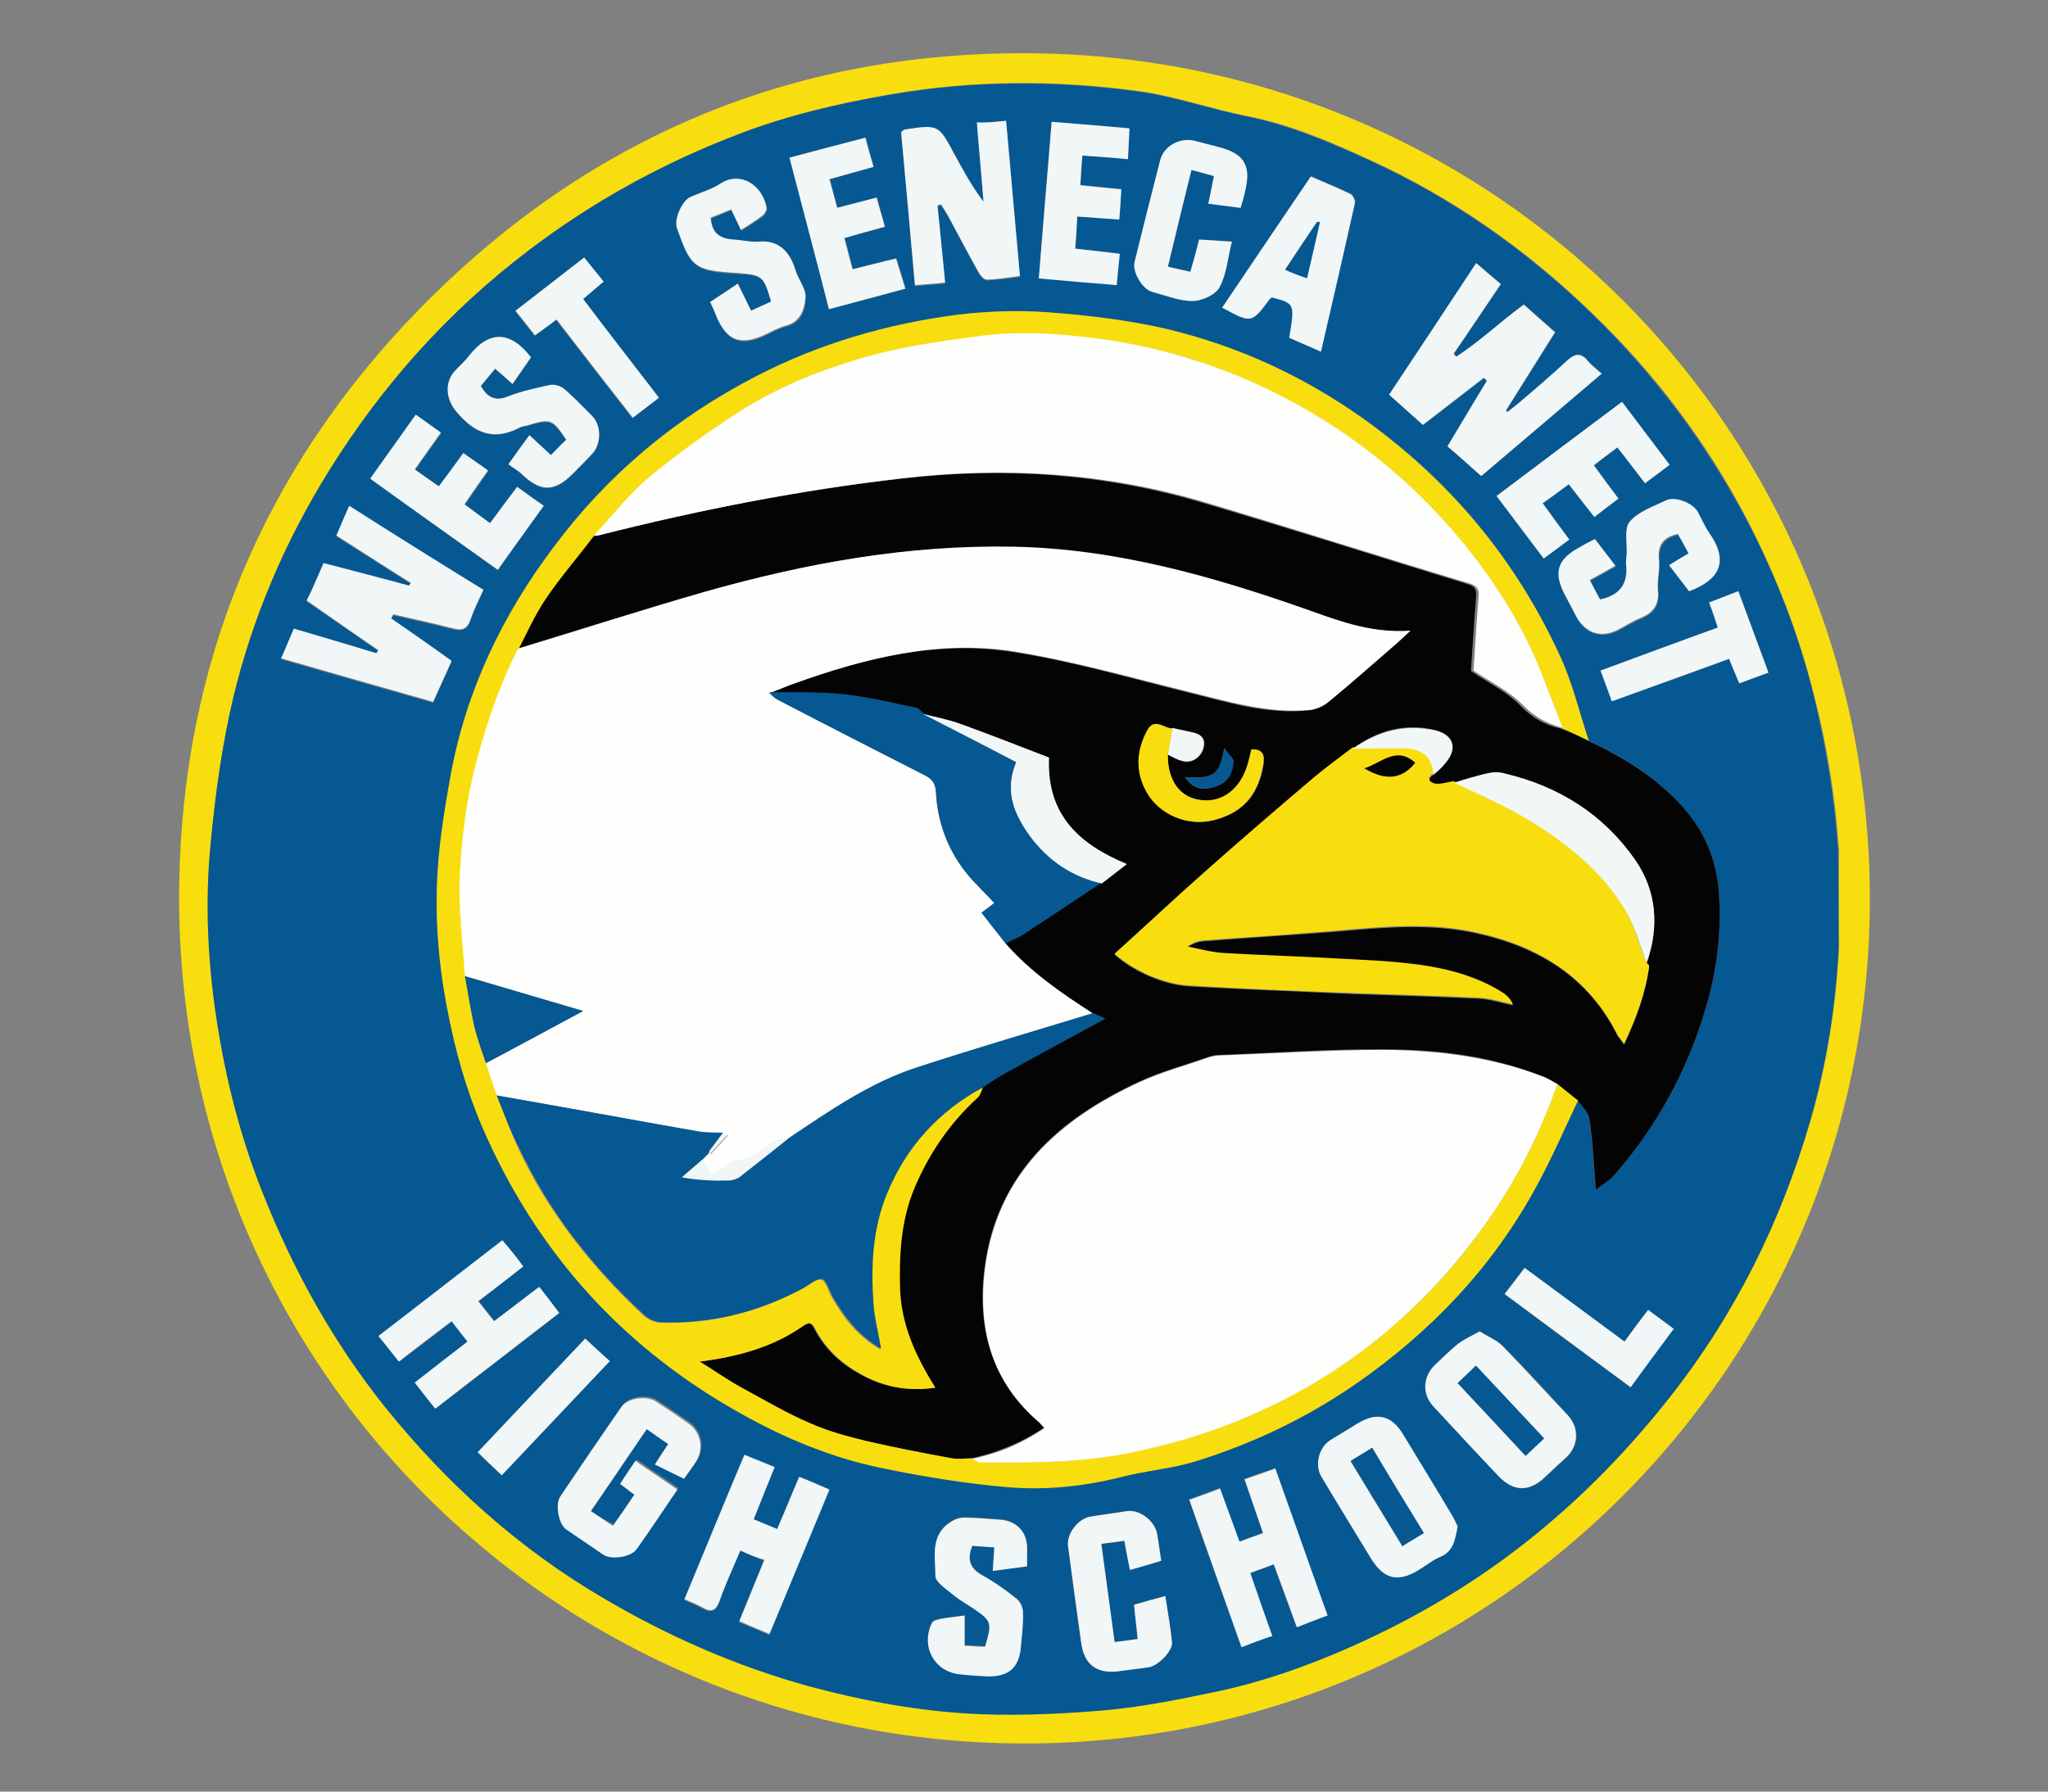
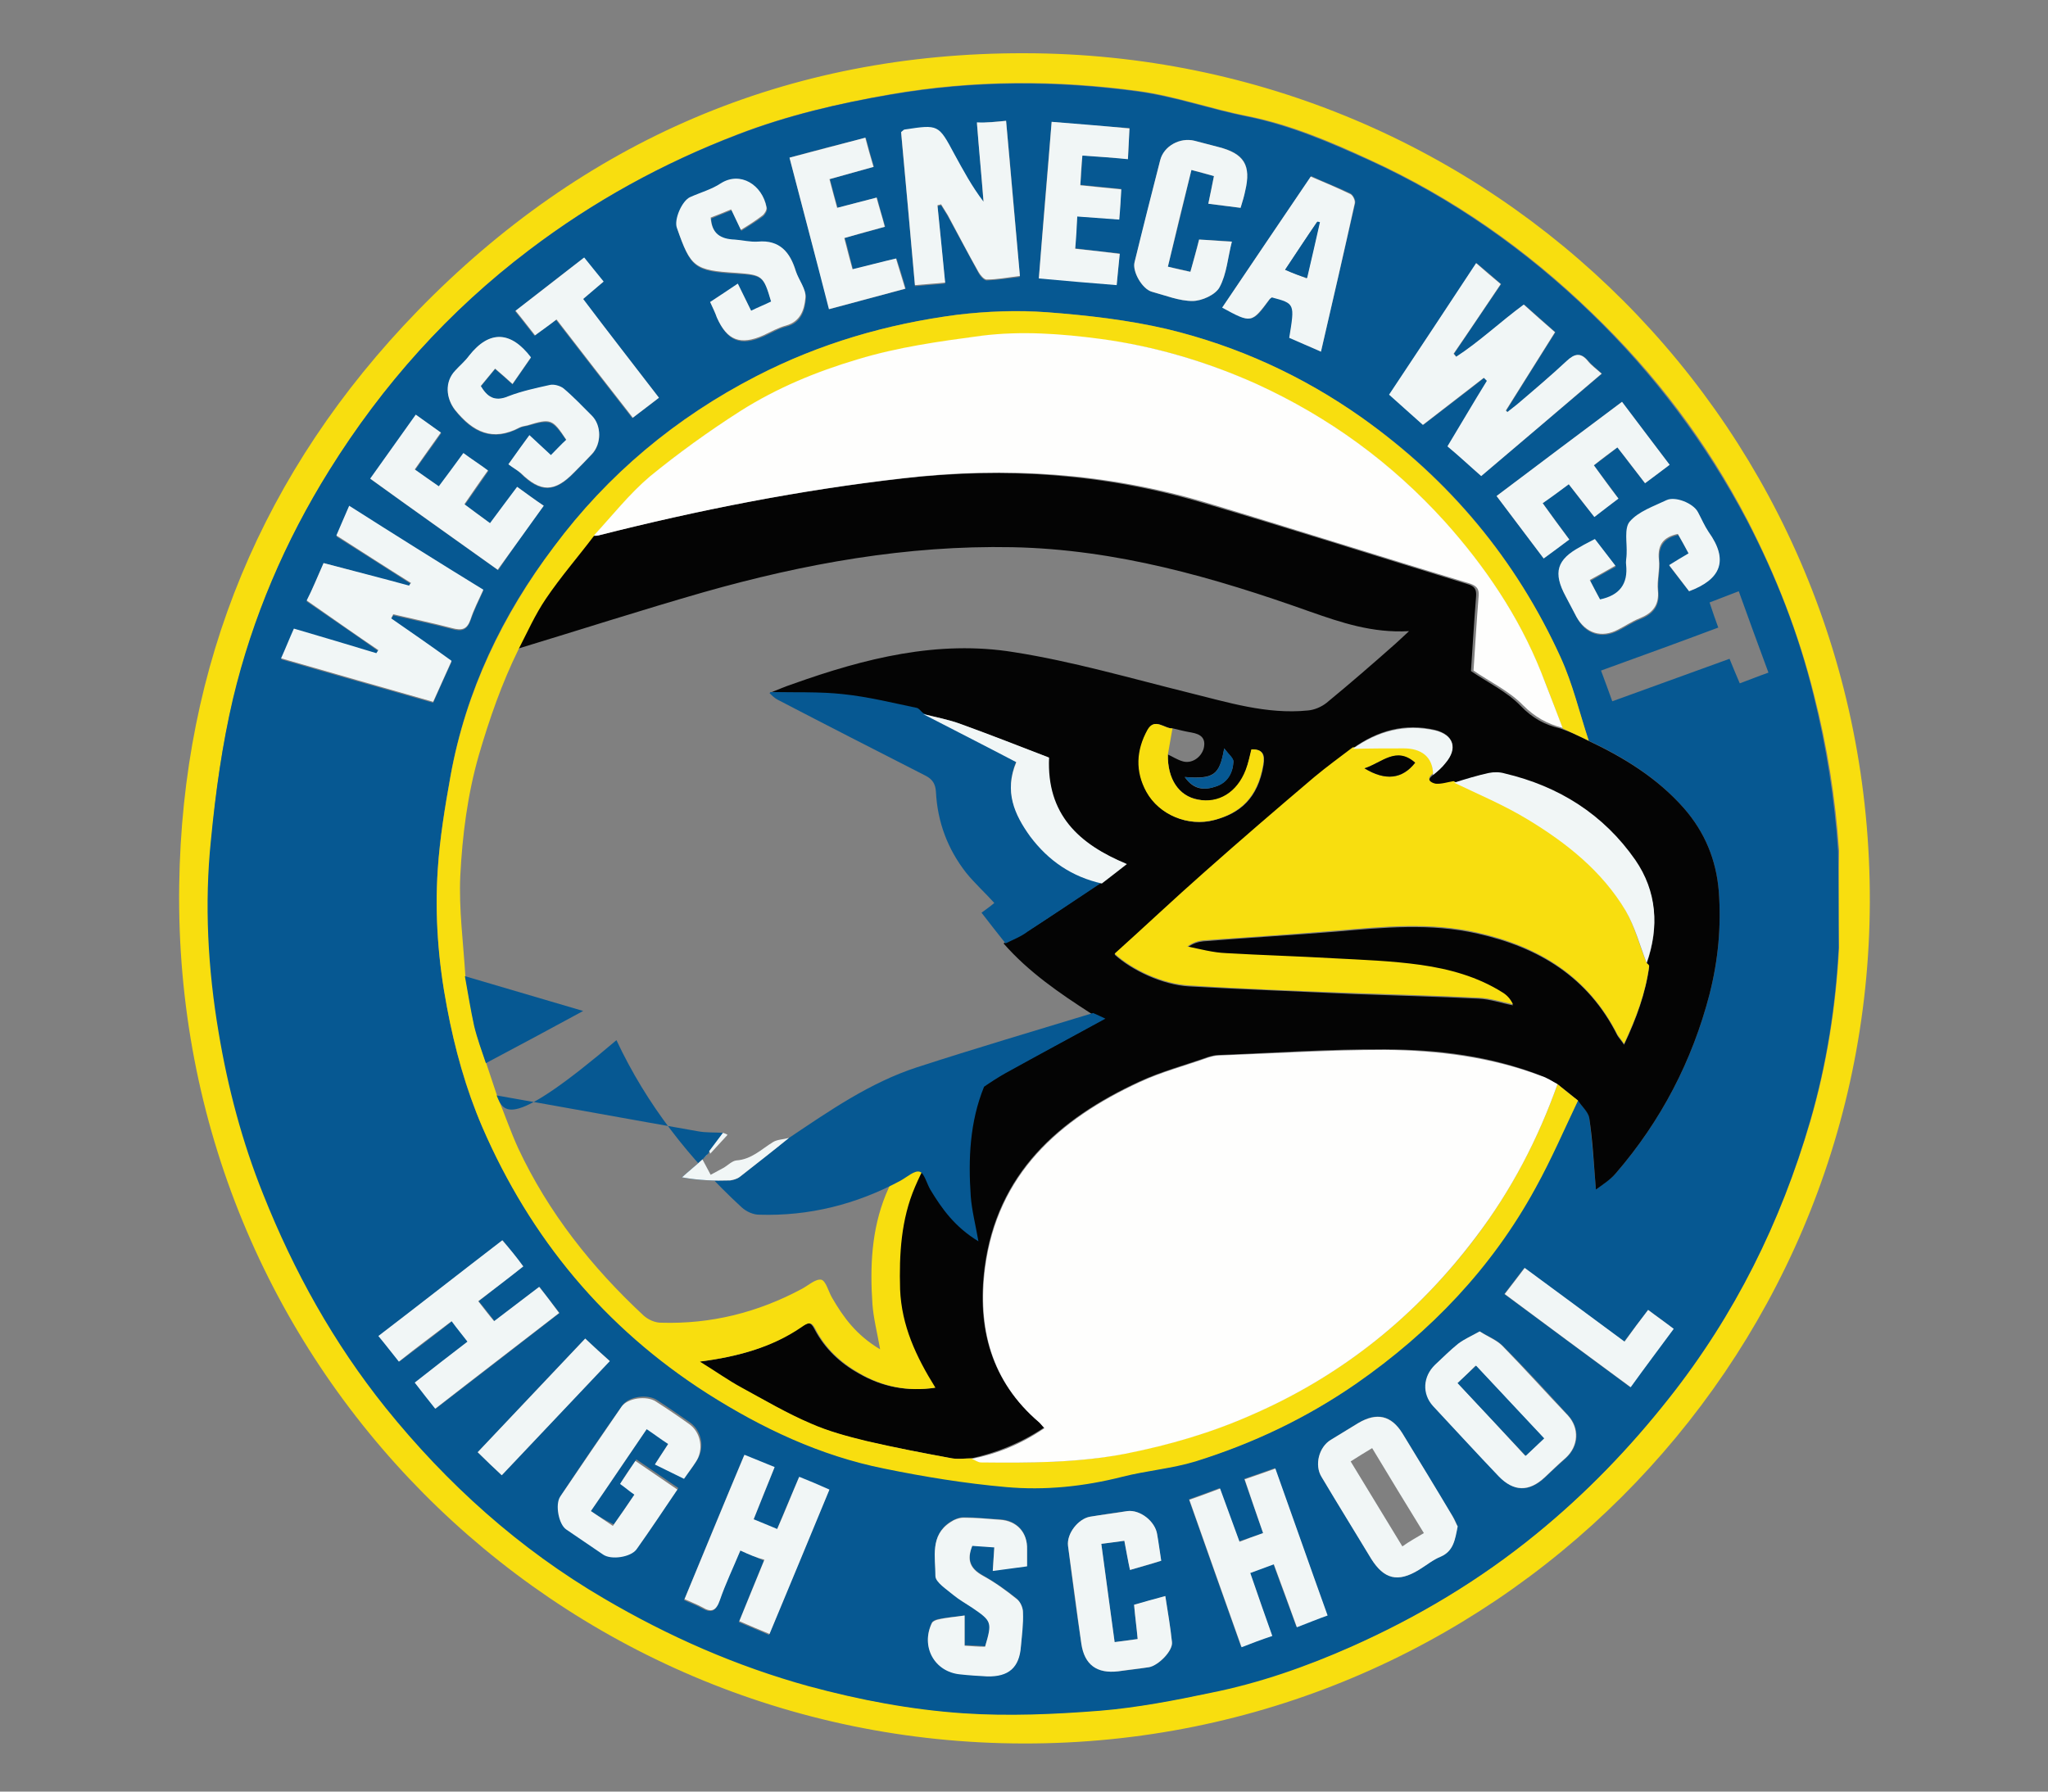
<svg xmlns="http://www.w3.org/2000/svg" version="1.1" id="Layer_1" x="0px" y="0px" viewBox="0 0 400 350" style="enable-background:new 0 0 400 350;" xml:space="preserve">
  <rect x="0" y="0" width="400" height="350" fill="#808080" stroke="none" />
  <style type="text/css">
	.st0{fill:#F8DE0F;}
	.st1{fill:#065892;}
	.st2{fill:#040404;}
	.st3{fill:#F1F6F6;}
	.st4{fill:#FEFEFD;}
</style>
  <g>
    <path class="st0" d="M199.9,340.6C108.6,340.5,33.7,266.3,35,173c0.6-43.3,16.3-81.1,46.6-112.3c32.4-33.3,72.2-50.4,118.5-50.3   c91.6,0.1,165.4,73.7,165.1,165.9C364.9,266.8,291.3,340.8,199.9,340.6z M359.2,166.2c-0.7-10.3-2.3-20.4-4.9-30.5   c-3-11.9-7.4-23.2-13-34.1c-7.9-15.2-18-28.6-30.4-40.5c-12.8-12.4-27.2-22.5-43.4-29.9c-7.6-3.5-15.3-6.8-23.7-8.5   c-7.2-1.4-14.1-3.9-21.3-4.9c-16.1-2.2-32.3-2.2-48.5,0.6c-10.2,1.8-20.2,4.1-29.8,7.8c-14.6,5.6-28.3,13.1-40.8,22.6   c-15.7,11.9-28.6,26.3-39,43c-8.7,13.9-15,28.8-18.8,44.6c-2.2,9-3.5,18.4-4.3,27.6c-1.2,12.6-0.5,25.2,1.5,37.6   c1.8,10.8,4.7,21.3,8.7,31.6c6,15.1,13.8,29.1,23.9,41.7c12,14.9,26.1,27.5,42.7,37.3c12.6,7.4,25.8,13.2,39.9,17.1   c9.9,2.8,20,4.6,30.2,5.3c8.9,0.6,17.9,0.2,26.8-0.5c7.3-0.6,14.5-2,21.6-3.5c9.4-2,18.6-5.1,27.4-9c13-5.7,25-13,36.1-22   c9.7-7.9,18.2-16.8,26-26.6c12.8-16.2,21.7-34.3,27.5-54c3.2-11,5-22.4,5.6-33.9C359.1,178.8,359.1,172.5,359.2,166.2z" />
    <path class="st1" d="M359.1,185.2c-0.6,11.5-2.4,22.9-5.6,33.9c-5.7,19.7-14.7,37.8-27.5,54c-7.7,9.8-16.3,18.7-26,26.6   c-11,9-23.1,16.2-36.1,22c-8.8,3.9-17.9,7.1-27.4,9c-7.1,1.5-14.4,2.9-21.6,3.5c-8.9,0.7-17.9,1.1-26.8,0.5   c-10.2-0.7-20.2-2.6-30.2-5.3c-14.1-3.9-27.3-9.7-39.9-17.1c-16.6-9.7-30.7-22.4-42.7-37.3c-10.1-12.6-17.9-26.6-23.9-41.7   c-4.1-10.2-6.9-20.8-8.7-31.6c-2.1-12.4-2.8-25.1-1.5-37.6c0.9-9.3,2.2-18.6,4.3-27.6c3.8-15.9,10.2-30.8,18.8-44.6   c10.4-16.7,23.3-31.1,39-43c12.5-9.5,26.1-17,40.8-22.6c9.6-3.7,19.7-6.1,29.8-7.8c16.2-2.8,32.3-2.8,48.5-0.6   c7.2,1,14.2,3.5,21.3,4.9c8.3,1.7,16,5,23.7,8.5c16.2,7.4,30.6,17.5,43.4,29.9c12.3,11.9,22.4,25.4,30.4,40.5   c5.7,10.9,10.1,22.2,13,34.1c2.5,10.1,4.1,20.2,4.8,30.5C359.1,172.5,359.1,178.8,359.1,185.2z M308.2,215c0.8,1.1,2.1,2.2,2.2,3.4   c0.6,4.5,0.9,9.1,1.3,14c1.2-1,2.7-1.9,3.9-3.2c8.8-10.2,14.9-21.9,18.3-35c1.7-6.6,2.3-13.3,1.8-20.1c-0.5-6.1-2.7-11.5-6.8-16.2   c-5.2-5.9-11.6-9.9-18.6-13.2c-1.8-5.5-3.2-11.1-5.5-16.3c-8.7-19.1-21.6-34.7-38.8-46.8c-11.6-8.2-24.3-14-38-17.3   c-7.7-1.8-15.6-2.7-23.5-3.3c-5.8-0.5-11.8-0.2-17.6,0.5c-13.7,1.8-26.8,5.6-39.2,12c-15.8,8.1-29,19.2-39.5,33.3   C98.1,120,91,134.9,88,151.5c-1.1,6.1-2.1,12.2-2.5,18.3c-0.6,9,0.1,17.9,1.8,26.9c1.5,8.1,3.6,15.9,6.9,23.4   c9.4,21.7,23.9,39.2,43.9,52c10.7,6.9,22.1,12.2,34.6,14.7c7.8,1.6,15.8,2.8,23.7,3.6c7.6,0.7,15.3-0.1,22.8-2   c4.7-1.2,9.7-1.6,14.3-3c11.2-3.4,21.8-8.4,31.4-15.2c14.5-10.1,26.4-22.7,35-38.2C302.9,226.5,305.4,220.7,308.2,215z M63.2,110   c-1.2,2.7-2.2,5.1-3.3,7.5c4.9,3.4,9.5,6.5,14,9.7c-0.1,0.2-0.3,0.4-0.4,0.6c-5.3-1.6-10.6-3.2-16.1-4.8c-0.8,2-1.6,3.8-2.5,5.8   c10.1,2.9,19.8,5.7,29.7,8.5c1.2-2.7,2.4-5.4,3.6-8c-4.1-2.8-7.9-5.6-11.8-8.3c0.1-0.3,0.3-0.5,0.4-0.8c3.8,0.9,7.7,1.7,11.5,2.7   c1.8,0.5,2.9,0.3,3.6-1.7c0.7-2,1.6-3.8,2.5-5.8c-8.7-5.5-17.3-10.9-26.2-16.4c-0.9,2.1-1.7,3.9-2.5,5.8c5,3.2,9.8,6.2,14.6,9.3   c-0.1,0.2-0.2,0.4-0.4,0.5C74.4,113,68.9,111.5,63.2,110z M289.3,93c8-6.8,15.7-13.3,23.6-20c-1.1-1-2-1.7-2.7-2.5   c-1.4-1.7-2.6-1.4-4.1,0c-3.2,2.9-6.5,5.7-9.7,8.5c-0.6,0.5-1.3,1-1.9,1.5c-0.1-0.1-0.2-0.2-0.3-0.3c3.2-5.1,6.3-10.1,9.6-15.3   c-2.1-1.9-4.1-3.6-6.1-5.4c-4.6,3.3-8.6,7.2-13.2,10.2c-0.2-0.2-0.3-0.4-0.5-0.6c3-4.5,6.1-9,9.2-13.6c-1.6-1.4-3.1-2.7-4.8-4.1   c-5.8,8.7-11.4,17.2-17,25.7c2.3,2,4.4,3.9,6.6,5.9c4-3.1,8-6.1,11.9-9.2c0.2,0.2,0.4,0.4,0.6,0.6c-2.5,4.2-5.1,8.5-7.7,12.8   C285,89.1,287.1,91,289.3,93z M196.5,23.6c-2,0.2-3.8,0.3-5.7,0.5c0.5,5.4,0.9,10.4,1.3,15.5c-2.2-3-4-6.2-5.7-9.3   c-3.2-5.8-3.2-5.8-9.7-4.8c-0.1,0-0.3,0.2-0.7,0.5c0.9,9.8,1.8,19.7,2.7,29.9c2.1-0.2,4-0.3,5.9-0.5c-0.5-5.2-1-10.2-1.5-15.1   c0.2-0.1,0.5-0.1,0.7-0.2c0.4,0.7,0.9,1.4,1.3,2.1c2,3.7,4,7.4,6,11.1c0.3,0.6,1.1,1.5,1.6,1.5c2.1-0.1,4.1-0.4,6.5-0.7   C198.3,43.9,197.5,34,196.5,23.6z M115.4,295.2c3.8-5.5,7.4-10.9,11.1-16.3c1.5,1.1,2.9,2,4.2,2.9c-0.9,1.4-1.7,2.6-2.6,4   c1.9,0.9,3.7,1.8,5.7,2.8c0.8-1.1,1.6-2.2,2.3-3.3c1.6-2.4,1-5.7-1.3-7.4c-2.2-1.5-4.3-3-6.5-4.4c-1.8-1.2-5.5-0.7-6.7,1   c-4.1,5.8-8.1,11.7-12,17.6c-1,1.6-0.3,5.4,1.2,6.4c2.4,1.7,4.8,3.3,7.2,4.9c1.6,1,5.4,0.5,6.5-1c2.7-3.8,5.2-7.7,8-11.7   c-2.8-1.9-5.4-3.7-8.2-5.6c-1.1,1.6-2.1,3-3,4.5c1,0.8,1.8,1.4,2.8,2.1c-1.4,2.1-2.8,4.1-4.2,6.1   C118.2,297,116.9,296.2,115.4,295.2z M144.6,302.9c1.7,0.7,3.1,1.3,4.6,2c-1.7,4.1-3.3,8-4.9,12c2.1,0.9,3.9,1.6,5.9,2.5   c3.9-9.5,7.8-18.8,11.7-28.2c-2-0.8-3.9-1.7-5.9-2.5c-1.5,3.5-2.9,6.8-4.3,10.2c-1.6-0.7-3.1-1.3-4.6-1.9c1.4-3.5,2.8-6.8,4.1-10.2   c-2.1-0.8-3.9-1.6-5.9-2.4c-4,9.5-7.8,18.8-11.7,28.2c1.3,0.6,2.5,1,3.5,1.6c1.8,1,2.7,0.6,3.4-1.4   C141.6,309.4,143.1,306.3,144.6,302.9z M102.2,247.4c-1.4-1.8-2.7-3.4-4-5.1C90,248.6,82.1,254.8,74,261c1.5,1.8,2.7,3.4,4,5   c3.6-2.7,6.9-5.2,10.3-7.9c1.1,1.4,2.1,2.7,3.1,4c-3.5,2.7-6.9,5.3-10.3,8c1.4,1.8,2.7,3.4,4,5.1c8.2-6.3,16.2-12.5,24.2-18.7   c-1.4-1.8-2.7-3.4-3.9-5.1c-3,2.2-5.8,4.4-8.8,6.7c-1.1-1.4-2-2.6-3.1-3.9C96.4,251.9,99.2,249.7,102.2,247.4z M246.7,299.5   c-1.7,0.6-3.1,1.1-4.7,1.6c-1.3-3.5-2.5-6.8-3.8-10.4c-2.1,0.8-4,1.5-6,2.2c3.4,9.7,6.8,19.2,10.2,28.8c2.1-0.7,3.9-1.4,6-2.2   c-1.5-4.2-2.8-8.2-4.3-12.3c1.7-0.6,3.1-1.1,4.6-1.7c1.5,4.2,3,8.1,4.5,12.3c2.1-0.8,4-1.5,6-2.3c-3.5-9.8-6.8-19.2-10.2-28.7   c-2.2,0.8-4,1.4-6,2.1C244.3,292.6,245.4,295.9,246.7,299.5z M289,260.1c-1.6,0.9-3,1.5-4.1,2.4c-1.6,1.2-3,2.7-4.5,4.1   c-2.4,2.3-2.6,5.6-0.4,8.1c4.2,4.6,8.5,9.1,12.8,13.7c2.9,3.1,5.9,3.1,9,0.2c1.3-1.3,2.7-2.5,4.1-3.8c2.5-2.3,2.7-5.8,0.4-8.3   c-4.2-4.6-8.4-9.2-12.8-13.6C292.3,261.7,290.7,261.1,289,260.1z M284.7,298.2c-0.2-0.5-0.5-1.3-1-2c-3.3-5.4-6.5-10.8-9.8-16.2   c-2.1-3.5-5-4.2-8.6-2c-1.8,1.1-3.6,2.2-5.4,3.3c-2.3,1.4-3.2,4.9-1.8,7.2c3.2,5.3,6.5,10.6,9.7,16c2.5,4,5.2,4.7,9.3,2.2   c1.4-0.9,2.7-2,4.3-2.6C283.9,303,284.1,300.8,284.7,298.2z M258,68.7c2.3-9.9,4.5-19.5,6.7-29.1c0.1-0.5-0.4-1.5-0.9-1.8   c-2.5-1.2-5.1-2.2-7.7-3.4c-5.9,8.7-11.6,17.1-17.3,25.6c5.8,3.2,5.8,3.2,9.3-1.7c0.1-0.1,0.3-0.2,0.4-0.3c4.5,1.2,4.5,1.2,3.4,7.9   C253.8,66.9,255.8,67.7,258,68.7z M188.4,315.6c-1.9,0.2-3.6,0.4-5.2,0.7c-0.4,0.1-1,0.3-1.2,0.7c-2.2,4.6,0.6,9.5,5.5,10   c1.7,0.2,3.5,0.3,5.3,0.4c4.2,0.1,6.3-1.7,6.6-5.9c0.2-2.2,0.4-4.4,0.4-6.6c0-0.9-0.6-2-1.2-2.6c-2.1-1.7-4.4-3.3-6.7-4.6   c-2.5-1.4-3-3.1-2-5.8c1.4,0.1,2.8,0.2,4.3,0.3c-0.1,1.7-0.2,3-0.3,4.6c2.4-0.3,4.4-0.6,6.7-0.9c0-1.2,0-2.3,0-3.3   c0.1-3.3-2-5.6-5.3-5.8c-2.4-0.1-4.7-0.4-7.1-0.4c-0.9,0-1.8,0.4-2.6,0.9c-4,2.6-2.8,6.9-2.9,10.5c0,1.2,2.2,2.6,3.5,3.7   c1.1,1,2.4,1.7,3.7,2.5c3.9,2.6,4,2.8,2.5,7.6c-1.3-0.1-2.7-0.2-4-0.2C188.4,319.5,188.4,317.8,188.4,315.6z M138.7,59   c0.5,1.1,1,2.1,1.4,3.2c2,4.5,4.6,5.5,9.1,3.5c1.4-0.6,2.8-1.5,4.4-1.9c2.9-0.7,3.6-3.2,3.8-5.4c0.2-1.7-1.4-3.5-1.9-5.3   c-1.1-3.7-3-6.1-7.4-5.7c-1.5,0.1-3-0.3-4.5-0.4c-2.7-0.1-4.5-1.1-4.7-4.3c1.3-0.5,2.6-1.1,4-1.6c0.7,1.4,1.2,2.6,1.9,4   c1.5-1,2.9-1.8,4.2-2.8c0.4-0.3,0.9-1.1,0.8-1.6c-0.8-4.4-5.2-7.1-8.9-4.7c-1.8,1.2-4,1.8-6,2.7c-1.6,0.7-3.1,4.4-2.6,6   c2.6,7.7,3.4,8.3,11.6,8.8c5.1,0.3,5.3,0.5,6.8,5.6c-1.2,0.6-2.5,1.1-3.9,1.8c-0.9-1.8-1.7-3.5-2.6-5.3   C142.2,56.7,140.6,57.8,138.7,59z M329.9,115.5c6.1-2.3,7.7-6.1,3.9-11.4c-0.9-1.2-1.4-2.6-2.1-3.9c-0.9-1.7-4.5-3.1-6.1-2.3   c-2.5,1.2-5.4,2.2-7.2,4.2c-1.1,1.3-0.5,4.2-0.6,6.3c0,0.7-0.2,1.4-0.1,2.1c0.4,3.8-1.3,5.9-5.1,6.8c-0.6-1.2-1.3-2.5-2-3.8   c1.8-1,3.3-1.9,5-2.8c-1.4-1.8-2.7-3.5-4-5.2c-1.1,0.6-1.9,1.1-2.8,1.5c-4.7,2.5-5.4,5-2.9,9.7c0.7,1.3,1.4,2.6,2.1,4   c1.7,3.2,4.8,4.2,8.1,2.5c1.4-0.7,2.7-1.6,4.2-2.2c2.6-1,3.9-2.6,3.6-5.5c-0.2-2,0.4-4.1,0.2-6c-0.2-2.8,0.9-4.4,3.7-5   c0.7,1.2,1.4,2.5,2.1,3.8c-1.4,0.8-2.5,1.5-3.8,2.3C327.4,112.3,328.6,113.9,329.9,115.5z M99.3,90.7c0.9,0.6,1.7,1.1,2.4,1.8   c3.8,3.8,6.6,3.8,10.4-0.1c1.2-1.2,2.3-2.4,3.5-3.6c1.9-2,1.9-5.6,0-7.5c-1.8-1.8-3.6-3.6-5.5-5.3c-0.7-0.6-1.9-0.9-2.7-0.7   c-2.7,0.6-5.5,1.1-8.1,2.2c-2.8,1.1-4.2-0.1-5.4-2c1-1.2,1.9-2.3,2.8-3.4c1.3,1.1,2.3,2,3.4,3c1.3-1.9,2.5-3.6,3.6-5.2   c-3.8-5.2-8.1-5.5-12.1-0.3c-0.8,1-1.8,1.9-2.7,2.9c-2,2.2-1.8,5.4,0,7.7c3.4,4.3,7.3,6.2,12.6,3.4c0.4-0.2,1-0.3,1.5-0.4   c4.6-1.3,4.8-1.2,7.6,2.8c-1,1-1.9,2-3,3c-1.4-1.3-2.7-2.5-4.2-3.9C102.1,86.8,101,88.5,99.3,90.7z M242.3,40.6   c0.4-1.3,0.7-2.3,0.9-3.3c1.2-5.1-0.2-7.4-5.3-8.6c-1.5-0.4-3.1-0.8-4.6-1.2c-2.8-0.7-6,1-6.7,3.8c-1.7,6.6-3.3,13.3-5,19.9   c-0.5,1.9,1.5,5.3,3.4,5.8c2.6,0.7,5.3,1.8,7.9,1.8c1.9,0,4.5-1.2,5.3-2.7c1.4-2.6,1.6-5.8,2.4-8.9c-2.3-0.2-4.3-0.3-6.4-0.4   c-0.6,2.1-1.1,4.2-1.7,6.3c-1.5-0.4-2.8-0.7-4.4-1c1.6-6.4,3.1-12.5,4.6-18.9c1.6,0.5,3,0.8,4.4,1.2c-0.4,1.9-0.7,3.6-1.1,5.4   C238.2,40.1,240.1,40.3,242.3,40.6z M226.8,304.9c-0.3-1.9-0.6-3.6-0.8-5.2c-0.4-2.5-3.3-4.8-5.8-4.5c-2.4,0.3-4.9,0.7-7.3,1.1   c-2.3,0.4-4.6,3.3-4.3,5.7c0.8,6.4,1.6,12.7,2.6,19.1c0.6,4.1,3.1,5.9,7.2,5.4c2-0.2,4-0.5,6-0.8c1.8-0.3,4.7-3.1,4.5-4.9   c-0.3-2.9-0.8-5.8-1.3-9c-2.2,0.6-4.1,1.2-6.1,1.7c0.2,2.3,0.5,4.5,0.7,6.7c-1.6,0.2-2.9,0.4-4.5,0.6c-0.9-6.4-1.7-12.7-2.6-19.2   c1.6-0.2,3-0.4,4.5-0.6c0.4,2,0.7,3.8,1.1,5.7C222.8,306.1,224.7,305.6,226.8,304.9z M154.2,30.8c2.6,10,5.2,19.8,7.8,29.6   c5.2-1.4,10-2.7,14.9-4c-0.6-2.2-1.2-4-1.8-5.9c-3,0.7-5.6,1.4-8.5,2.1c-0.6-2.2-1-4.1-1.6-6.1c2.7-0.8,5.2-1.4,7.9-2.2   c-0.6-2-1.1-3.8-1.6-5.7c-2.7,0.7-5.1,1.3-7.7,2c-0.5-1.9-1-3.6-1.5-5.6c2.9-0.8,5.6-1.6,8.6-2.4c-0.6-2-1.1-3.8-1.6-5.7   C163.9,28.2,159.2,29.4,154.2,30.8z M106.2,98.8c-1.8-1.2-3.4-2.4-5.1-3.6c-1.8,2.5-3.5,4.7-5.3,7.1c-1.8-1.4-3.4-2.5-5-3.7   c1.6-2.3,3.1-4.4,4.6-6.6c-1.7-1.2-3.2-2.3-4.8-3.4c-1.7,2.3-3.2,4.4-4.8,6.5c-1.7-1.2-3.2-2.3-4.7-3.3c1.7-2.5,3.4-4.7,5.1-7.2   c-1.7-1.2-3.2-2.3-4.9-3.5c-3,4.2-5.9,8.3-8.9,12.5c8.3,6,16.5,11.8,24.9,17.8C100.2,107.1,103.1,103,106.2,98.8z M326.1,90.8   c-3.2-4.2-6.2-8.2-9.3-12.3c-8.3,6.2-16.3,12.3-24.5,18.4c3.1,4.1,6.1,8.1,9.2,12.2c1.8-1.3,3.3-2.5,5-3.7   c-1.8-2.5-3.5-4.8-5.2-7.1c1.8-1.3,3.4-2.5,5.1-3.7c1.7,2.2,3.3,4.3,5,6.4c1.6-1.3,3.1-2.4,4.7-3.6c-1.6-2.3-3.2-4.3-4.8-6.5   c1.7-1.2,3.1-2.3,4.6-3.5c1.9,2.5,3.6,4.7,5.4,7C322.9,93.2,324.4,92.1,326.1,90.8z M205.4,23.8c-0.9,10.3-1.7,20.3-2.5,30.5   c5.3,0.4,10.2,0.8,15.2,1.3c0.2-2.2,0.4-4.1,0.6-6.1c-3-0.3-5.8-0.6-8.7-1c0.1-2.1,0.2-4.1,0.4-6.3c2.9,0.2,5.5,0.4,8.2,0.6   c0.1-2.1,0.3-4,0.4-5.9c-2.8-0.3-5.3-0.5-8-0.8c0.2-2,0.3-3.8,0.4-5.8c3.1,0.3,5.9,0.5,8.9,0.7c0.1-2.1,0.2-4,0.3-6   C215.5,24.7,210.6,24.3,205.4,23.8z M345.4,131.4c-2-5.4-3.9-10.6-5.8-15.9c-2.1,0.8-3.9,1.5-5.7,2.2c0.6,1.8,1.1,3.3,1.7,4.9   c-7.7,2.9-15.2,5.6-22.9,8.4c0.8,2.2,1.5,4,2.2,6c7.7-2.8,15.2-5.5,22.9-8.3c0.7,1.7,1.3,3.2,2,4.8   C341.7,132.8,343.4,132.1,345.4,131.4z M128.7,77.7c-5-6.5-9.9-12.8-14.9-19.2c1.4-1.2,2.6-2.3,4-3.4c-1.3-1.7-2.5-3.2-3.8-4.7   c-4.6,3.5-8.9,6.9-13.4,10.4c1.4,1.7,2.6,3.3,3.8,4.8c1.5-1.1,2.7-2,4.2-3.1c5,6.5,9.9,12.8,14.9,19.2   C125.4,80.2,127,79.1,128.7,77.7z M321.9,255.9c-1.7,2.2-3.1,4.1-4.7,6.2c-6.6-4.9-13-9.6-19.5-14.4c-1.3,1.7-2.5,3.3-3.9,5.1   c8.2,6.1,16.4,12.1,24.6,18.2c2.8-3.9,5.6-7.6,8.4-11.4C325.2,258.3,323.7,257.2,321.9,255.9z M114.3,261.5   c-7.1,7.5-14,14.8-21,22.2c1.7,1.6,3.1,3,4.7,4.5c7.1-7.5,14.1-14.9,21.1-22.3C117.4,264.4,115.9,263,114.3,261.5z" />
    <path class="st2" d="M359.1,185.2c0-6.3,0-12.7,0-19C359.1,172.5,359.1,178.8,359.1,185.2z" />
    <path class="st2" d="M310.2,144.7c7,3.3,13.5,7.3,18.7,13.2c4.1,4.7,6.3,10.1,6.8,16.2c0.5,6.8-0.1,13.4-1.8,20.1   c-3.4,13.1-9.5,24.8-18.3,35c-1.1,1.3-2.7,2.3-3.9,3.2c-0.4-4.8-0.6-9.4-1.3-14c-0.2-1.2-1.5-2.3-2.2-3.4c-1.3-1.1-2.6-2.1-4-3.2   c-1.1-0.6-2.1-1.2-3.3-1.7c-9.8-3.8-20.1-5.1-30.5-5.1c-10.8-0.1-21.6,0.7-32.4,1.1c-0.7,0-1.4,0.2-2.1,0.4   c-4.5,1.6-9.1,2.8-13.4,4.8c-15.8,7.3-27.8,18-30.2,36.3c-1.5,11.7,1.2,22.2,10.6,30.2c0.4,0.3,0.6,0.7,1,1.1   c-4.5,3-9.2,4.9-14.2,6c-1.3,0-2.6,0.2-3.9,0c-5.6-1.1-11.2-2.1-16.8-3.4c-3.7-0.9-7.4-1.9-10.8-3.4c-4.6-2-9-4.6-13.5-7   c-2.6-1.4-5.1-3.2-8.2-5.1c7.6-0.9,14.1-2.8,19.8-6.7c1.5-1,2-1.2,2.8,0.4c2,3.8,5,6.6,8.6,8.6c4.5,2.6,9.3,3.6,14.8,2.8   c-3.8-6.1-6.6-12.2-6.9-19.2c-0.3-6.9,0.2-13.7,2.9-20c2.8-6.6,6.9-12.6,12.3-17.5c0.5-0.5,0.7-1.3,1-2c1.4-0.9,2.7-1.8,4.1-2.6   c6.5-3.6,13.1-7.1,19.6-10.7c-0.6-0.3-1.5-0.7-2.4-1.1c-6.2-4-12.2-8.1-17.1-13.7c1.5-0.7,3-1.3,4.4-2.2c4.9-3.1,9.6-6.4,14.5-9.6   c1.6-1.2,3.2-2.5,4.9-3.8c-9.4-3.9-15.7-9.7-15.2-20.8c-5.6-2.1-11.3-4.4-17.1-6.5c-2.4-0.9-5-1.3-7.5-2c-0.4-0.3-0.7-0.9-1.2-1   c-4.8-1-9.7-2.1-14.5-2.7c-4.6-0.5-9.2-0.3-13.8-0.4c1.5-0.6,2.9-1.2,4.4-1.7c14-5,28.3-8.6,43.1-6.2c11.5,1.8,22.8,5.1,34.1,7.9   c7.7,1.9,15.3,4.3,23.3,3.5c1.3-0.1,2.7-0.7,3.7-1.5c4.5-3.7,9-7.6,13.4-11.5c0.8-0.7,1.6-1.5,2.7-2.5c-7.2,0.4-13.3-1.7-19.3-3.8   c-18.8-6.7-37.9-12.2-58.2-12.6c-20.6-0.4-40.6,3.2-60.3,8.8c-12.2,3.5-24.3,7.4-36.5,11.1c1.8-3.3,3.2-6.8,5.3-9.8   c2.9-4.3,6.2-8.2,9.4-12.3c0.3,0,0.5,0,0.8,0c19.7-5,39.5-8.9,59.7-11.2c19.9-2.3,39.5-1,58.7,4.7c17.3,5.1,34.5,10.6,51.8,15.9   c1.4,0.4,1.8,1,1.7,2.4c-0.4,5-0.7,10.1-1,14.6c3.2,2.2,7,4,9.7,6.8c2.3,2.4,4.7,3.7,7.7,4.4C306.8,143,308.5,143.8,310.2,144.7z    M228.1,147.4c0.9,0.4,1.8,1,2.8,1.3c1.8,0.6,3.7-0.7,4.2-2.5c0.5-2.1-0.7-2.8-2.4-3.1c-1.2-0.2-2.4-0.5-3.6-0.8   c-1.6,0.1-3.5-2.2-4.9,0.3c-2.2,4-2.4,8.1-0.2,12.1c2.5,4.5,8.1,6.9,13.2,5.5c5-1.3,8.5-4.2,9.6-10.8c0.3-2-0.1-3-2.3-3   c-0.4,1.3-0.7,2.7-1.1,4c-1.7,4.5-5.3,6.7-9.4,5.8C230.2,155.5,228,152.2,228.1,147.4z M279.9,151.4c0.8-0.8,1.7-1.5,2.4-2.4   c2.4-2.9,1.6-5.5-2-6.4c-5.9-1.4-11.2,0.1-16.1,3.6c-2.5,1.9-5.1,3.7-7.5,5.8c-7.2,6.2-14.4,12.3-21.5,18.6   c-5.9,5.2-11.7,10.6-17.5,15.9c3.4,3.1,9.4,5.9,14.5,6.2c10.8,0.6,21.6,1,32.4,1.5c8.1,0.3,16.2,0.5,24.2,0.9   c2.3,0.1,4.5,0.9,6.7,1.3c-0.5-1.1-1.2-1.8-2-2.3c-4.9-3.1-10.4-4.6-16-5.4c-5.7-0.8-11.4-1-17.2-1.3c-6.9-0.4-13.9-0.5-20.8-1   c-2.6-0.2-5.1-0.9-7.6-1.3c1.1-0.8,2.1-1.1,3.1-1.2c8.7-0.7,17.3-1.2,26-1.9c9.2-0.8,18.4-1.7,27.6,0.4c12,2.7,21.6,8.5,27.3,19.9   c0.3,0.5,0.7,0.9,1.3,1.8c2.4-5.1,4.2-10,4.9-15.2c0-0.2-0.3-0.4-0.5-0.6c2.5-7.1,2-14-2.3-20.2c-6.2-8.9-15-14.4-25.5-16.9   c-1-0.2-2.1-0.3-3.1-0.1c-2.3,0.5-4.5,1.3-6.8,1.9c-1.2,0.2-2.4,0.7-3.5,0.5C279.4,153.3,278.4,152.5,279.9,151.4z M231.4,151.8   c1.8,2.6,3.9,2.6,6.2,1.8c2.2-0.8,3.2-2.7,3.3-4.8c0-0.6-0.9-1.4-1.8-2.6C238.2,151.5,237,152.2,231.4,151.8z" />
    <path class="st0" d="M304.2,211.8c1.3,1.1,2.6,2.1,4,3.2c-2.7,5.7-5.2,11.5-8.3,17.1c-8.5,15.6-20.5,28.1-35,38.2   c-9.7,6.7-20.2,11.7-31.4,15.2c-4.6,1.4-9.6,1.8-14.3,3c-7.5,1.9-15.1,2.7-22.8,2c-7.9-0.7-15.9-2-23.7-3.6   c-12.5-2.5-23.9-7.9-34.6-14.7c-20-12.8-34.5-30.3-43.9-52c-3.2-7.5-5.4-15.4-6.9-23.4c-1.7-8.9-2.4-17.9-1.8-26.9   c0.4-6.1,1.4-12.2,2.5-18.3c3-16.6,10.2-31.5,20.2-44.8c10.5-14.1,23.8-25.2,39.5-33.3c12.4-6.4,25.5-10.2,39.2-12   c5.8-0.7,11.8-0.9,17.6-0.5c7.9,0.6,15.8,1.5,23.5,3.3c13.7,3.3,26.4,9.1,38,17.3c17.1,12.2,30.1,27.7,38.8,46.8   c2.4,5.2,3.7,10.9,5.5,16.3c-1.7-0.8-3.4-1.6-5.1-2.4c-1.4-3.6-2.7-7.3-4.2-10.9c-4.4-11-10.9-20.6-18.8-29.4   c-10.3-11.5-22.6-20.4-36.8-26.9c-9.8-4.5-20-7.5-30.5-8.8c-7.7-1-15.4-1.6-23.3-0.6c-8.1,1.1-16.2,2.2-24.1,4.6   c-8.1,2.4-15.8,5.6-22.9,10.1c-6.1,3.9-12.1,8.1-17.7,12.8c-4,3.4-7.3,7.6-10.9,11.5c-3.1,4.1-6.5,8-9.4,12.3   c-2.1,3.1-3.6,6.5-5.3,9.8c-3.3,6.7-5.7,13.6-7.8,20.8c-2.2,7.7-3.2,15.6-3.6,23.5c-0.3,6.5,0.6,13.1,1,19.7   c0.6,3.2,1.1,6.5,1.8,9.7c0.6,2.5,1.5,4.9,2.3,7.3c0.7,2.1,1.4,4.2,2.1,6.3c1.4,3.4,2.6,6.9,4.1,10.2c5.9,12.6,14.4,23.3,24.5,32.7   c0.9,0.8,2.2,1.4,3.4,1.4c9.8,0.3,18.9-2,27.5-6.6c1.3-0.7,2.7-2,3.8-1.8c0.9,0.2,1.4,2.3,2.1,3.5c2.2,3.8,4.7,7.3,9.4,10.1   c-0.6-3.4-1.3-6.1-1.5-8.8c-0.5-7.3-0.2-14.5,2.6-21.4c3.8-9.3,10.2-16.2,19-21c-0.3,0.7-0.5,1.5-1,2c-5.4,4.9-9.5,10.9-12.3,17.5   c-2.7,6.3-3.1,13.1-2.9,20c0.3,7.1,3.1,13.1,6.9,19.2c-5.4,0.8-10.3-0.2-14.8-2.8c-3.7-2.1-6.7-4.9-8.6-8.6   c-0.8-1.6-1.4-1.4-2.8-0.4c-5.7,3.9-12.3,5.7-19.8,6.7c3.1,1.9,5.6,3.7,8.2,5.1c4.4,2.4,8.8,5,13.5,7c3.4,1.5,7.1,2.5,10.8,3.4   c5.6,1.3,11.2,2.4,16.8,3.4c1.3,0.2,2.6,0,3.9,0c0.6,0.3,1.2,0.7,1.8,0.7c9.4,0.2,18.8,0.2,28.2-1.7c8.6-1.7,16.8-4.1,24.7-7.6   c17.7-7.7,32.2-19.4,43.8-34.8C295.2,232.4,300.4,222.5,304.2,211.8z" />
    <path class="st3" d="M63.2,110c5.7,1.5,11.2,2.9,16.7,4.4c0.1-0.2,0.2-0.4,0.4-0.5c-4.8-3-9.6-6.1-14.6-9.3   c0.8-1.9,1.6-3.7,2.5-5.8c8.8,5.6,17.4,11,26.2,16.4c-0.9,2-1.9,3.9-2.5,5.8c-0.7,2-1.7,2.2-3.6,1.7c-3.8-1-7.7-1.8-11.5-2.7   c-0.1,0.3-0.3,0.5-0.4,0.8c3.9,2.7,7.8,5.4,11.8,8.3c-1.2,2.7-2.4,5.3-3.6,8c-9.9-2.8-19.6-5.6-29.7-8.5c0.9-2,1.6-3.8,2.5-5.8   c5.5,1.6,10.8,3.2,16.1,4.8c0.1-0.2,0.3-0.4,0.4-0.6c-4.6-3.1-9.1-6.3-14-9.7C61,115.2,62,112.7,63.2,110z" />
    <path class="st3" d="M289.3,93c-2.3-2-4.3-3.9-6.6-5.8c2.6-4.3,5.1-8.6,7.7-12.8c-0.2-0.2-0.4-0.4-0.6-0.6c-3.9,3-7.9,6.1-11.9,9.2   c-2.2-2-4.3-3.8-6.6-5.9c5.7-8.6,11.3-17,17-25.7c1.6,1.4,3.1,2.7,4.8,4.1c-3.1,4.6-6.1,9.1-9.2,13.6c0.2,0.2,0.3,0.4,0.5,0.6   c4.6-3,8.6-6.8,13.2-10.2c2,1.8,3.9,3.5,6.1,5.4c-3.2,5.1-6.4,10.2-9.6,15.3c0.1,0.1,0.2,0.2,0.3,0.3c0.6-0.5,1.3-1,1.9-1.5   c3.3-2.8,6.6-5.6,9.7-8.5c1.5-1.4,2.7-1.7,4.1,0c0.7,0.9,1.6,1.5,2.7,2.5C305.1,79.6,297.3,86.2,289.3,93z" />
    <path class="st3" d="M196.5,23.6c0.9,10.3,1.8,20.2,2.7,30.3c-2.4,0.3-4.4,0.7-6.5,0.7c-0.5,0-1.2-0.8-1.6-1.5   c-2.1-3.7-4-7.4-6-11.1c-0.4-0.7-0.9-1.4-1.3-2.1c-0.2,0.1-0.5,0.1-0.7,0.2c0.5,5,1,9.9,1.5,15.1c-1.9,0.2-3.8,0.3-5.9,0.5   c-0.9-10.2-1.8-20.1-2.7-29.9c0.4-0.3,0.5-0.5,0.7-0.5c6.6-1,6.6-1,9.7,4.8c1.7,3.1,3.4,6.3,5.7,9.3c-0.4-5.1-0.9-10.1-1.3-15.5   C192.8,24,194.5,23.8,196.5,23.6z" />
    <path class="st3" d="M115.4,295.2c1.5,1,2.8,1.9,4.3,2.9c1.4-2,2.8-4,4.2-6.1c-1-0.7-1.8-1.4-2.8-2.1c1-1.5,1.9-2.9,3-4.5   c2.8,1.9,5.4,3.7,8.2,5.6c-2.7,4-5.3,7.9-8,11.7c-1.1,1.5-4.9,2.1-6.5,1c-2.4-1.6-4.8-3.3-7.2-4.9c-1.5-1-2.2-4.9-1.2-6.4   c4-5.9,8-11.8,12-17.6c1.2-1.7,4.9-2.2,6.7-1c2.2,1.4,4.4,2.9,6.5,4.4c2.3,1.6,2.9,5,1.3,7.4c-0.7,1.1-1.5,2.1-2.3,3.3   c-2-1-3.7-1.8-5.7-2.8c0.9-1.4,1.7-2.6,2.6-4c-1.4-0.9-2.7-1.9-4.2-2.9C122.8,284.3,119.2,289.7,115.4,295.2z" />
    <path class="st3" d="M144.6,302.9c-1.4,3.4-2.9,6.5-4,9.7c-0.7,2-1.6,2.5-3.4,1.4c-1.1-0.6-2.2-1-3.5-1.6   c3.9-9.4,7.7-18.7,11.7-28.2c2,0.8,3.9,1.6,5.9,2.4c-1.4,3.4-2.7,6.7-4.1,10.2c1.5,0.6,2.9,1.2,4.6,1.9c1.5-3.4,2.8-6.7,4.3-10.2   c2,0.8,3.9,1.6,5.9,2.5c-3.9,9.5-7.8,18.8-11.7,28.2c-2-0.8-3.8-1.6-5.9-2.5c1.7-4.1,3.2-7.9,4.9-12   C147.7,304.3,146.3,303.7,144.6,302.9z" />
    <path class="st3" d="M102.2,247.4c-3,2.4-5.8,4.5-8.8,6.8c1.1,1.4,2,2.6,3.1,3.9c3-2.3,5.8-4.4,8.8-6.7c1.3,1.6,2.5,3.2,3.9,5.1   c-8,6.2-16,12.3-24.2,18.7c-1.3-1.6-2.6-3.3-4-5.1c3.4-2.7,6.8-5.3,10.3-8c-1-1.3-2-2.5-3.1-4c-3.4,2.6-6.8,5.1-10.3,7.9   c-1.3-1.6-2.5-3.2-4-5c8.1-6.2,16-12.4,24.2-18.7C99.6,244,100.9,245.6,102.2,247.4z" />
    <path class="st3" d="M246.7,299.5c-1.3-3.7-2.4-7-3.6-10.5c2-0.7,3.8-1.3,6-2.1c3.4,9.5,6.7,19,10.2,28.7c-2,0.7-3.9,1.5-6,2.3   c-1.5-4.2-3-8.2-4.5-12.3c-1.6,0.6-3,1.1-4.6,1.7c1.4,4.1,2.8,8.1,4.3,12.3c-2.1,0.7-4,1.4-6,2.2c-3.4-9.6-6.8-19.1-10.2-28.8   c2-0.7,3.9-1.4,6-2.2c1.3,3.5,2.5,6.9,3.8,10.4C243.6,300.6,245,300.1,246.7,299.5z" />
    <path class="st3" d="M289,260.1c1.7,1.1,3.3,1.7,4.4,2.8c4.4,4.5,8.5,9.1,12.8,13.6c2.3,2.5,2.1,6-0.4,8.3   c-1.4,1.2-2.7,2.5-4.1,3.8c-3.1,2.9-6.1,2.8-9-0.2c-4.3-4.5-8.5-9.1-12.8-13.7c-2.2-2.4-2-5.8,0.4-8.1c1.5-1.4,2.9-2.8,4.5-4.1   C286,261.6,287.4,261,289,260.1z M284.7,270.2c4.5,4.8,8.8,9.4,13.2,14.2c1.3-1.2,2.4-2.2,3.6-3.4c-4.5-4.8-8.9-9.5-13.3-14.2   C287,268,286,269,284.7,270.2z" />
    <path class="st3" d="M284.7,298.2c-0.5,2.6-0.8,4.8-3.3,5.9c-1.5,0.6-2.8,1.7-4.3,2.6c-4.1,2.5-6.8,1.8-9.3-2.2   c-3.2-5.3-6.5-10.6-9.7-16c-1.4-2.3-0.5-5.8,1.8-7.2c1.8-1.1,3.6-2.2,5.4-3.3c3.6-2.1,6.4-1.5,8.6,2c3.3,5.4,6.6,10.8,9.8,16.2   C284.1,296.9,284.4,297.7,284.7,298.2z M278.1,299.5c-3.5-5.7-6.8-11.1-10.1-16.6c-1.5,0.9-2.8,1.7-4.2,2.6   c3.4,5.6,6.7,11,10.1,16.6C275.3,301.1,276.6,300.4,278.1,299.5z" />
    <path class="st3" d="M258,68.7c-2.2-1-4.2-1.8-6.2-2.7c1.1-6.7,1.1-6.7-3.4-7.9c-0.1,0.1-0.3,0.2-0.4,0.3c-3.6,4.8-3.6,4.8-9.3,1.7   c5.7-8.5,11.5-17,17.3-25.6c2.6,1.1,5.2,2.2,7.7,3.4c0.5,0.2,1,1.2,0.9,1.8C262.5,49.2,260.3,58.8,258,68.7z M251,52.7   c1.6,0.7,2.9,1.1,4.2,1.7c0.9-3.9,1.7-7.4,2.5-10.9c-0.2,0-0.4-0.1-0.5-0.1C255.2,46.4,253.2,49.4,251,52.7z" />
    <path class="st3" d="M188.4,315.6c0,2.1,0,3.9,0,5.9c1.3,0.1,2.7,0.2,4,0.2c1.4-4.8,1.3-5-2.5-7.6c-1.2-0.8-2.6-1.6-3.7-2.5   c-1.3-1.1-3.5-2.5-3.5-3.7c0-3.7-1.1-7.9,2.9-10.5c0.7-0.5,1.7-0.9,2.6-0.9c2.4,0,4.7,0.2,7.1,0.4c3.3,0.2,5.4,2.5,5.3,5.8   c0,1,0,2.1,0,3.3c-2.3,0.3-4.4,0.6-6.7,0.9c0.1-1.5,0.2-2.9,0.3-4.6c-1.5-0.1-2.9-0.2-4.3-0.3c-1.1,2.7-0.5,4.4,2,5.8   c2.4,1.3,4.6,2.9,6.7,4.6c0.7,0.5,1.2,1.7,1.2,2.6c0.1,2.2-0.2,4.4-0.4,6.6c-0.3,4.2-2.4,6-6.6,5.9c-1.8-0.1-3.5-0.2-5.3-0.4   c-5-0.5-7.7-5.4-5.5-10c0.2-0.4,0.8-0.6,1.2-0.7C184.8,316,186.5,315.9,188.4,315.6z" />
    <path class="st3" d="M138.7,59c1.8-1.2,3.5-2.3,5.4-3.6c0.9,1.8,1.7,3.5,2.6,5.3c1.4-0.7,2.7-1.2,3.9-1.8c-1.5-5.1-1.7-5.2-6.8-5.6   c-8.2-0.5-8.9-1.1-11.6-8.8c-0.6-1.6,1-5.3,2.6-6c2-0.9,4.2-1.5,6-2.7c3.8-2.4,8.1,0.3,8.9,4.7c0.1,0.5-0.4,1.3-0.8,1.6   c-1.3,1-2.7,1.9-4.2,2.8c-0.6-1.3-1.2-2.5-1.9-4c-1.4,0.6-2.7,1.1-4,1.6c0.2,3.2,2,4.2,4.7,4.3c1.5,0.1,3,0.5,4.5,0.4   c4.3-0.4,6.3,2.1,7.4,5.7c0.6,1.8,2.1,3.6,1.9,5.3c-0.2,2.2-0.9,4.6-3.8,5.4c-1.5,0.4-2.9,1.2-4.4,1.9c-4.5,2-7.1,1-9.1-3.5   C139.7,61.1,139.2,60.1,138.7,59z" />
    <path class="st3" d="M329.9,115.5c-1.3-1.7-2.5-3.3-3.9-5.1c1.3-0.8,2.4-1.5,3.8-2.3c-0.7-1.3-1.4-2.6-2.1-3.8   c-2.8,0.6-4,2.1-3.7,5c0.2,2-0.4,4.1-0.2,6c0.3,3-1.1,4.5-3.6,5.5c-1.5,0.6-2.8,1.5-4.2,2.2c-3.2,1.7-6.3,0.7-8.1-2.5   c-0.7-1.3-1.4-2.7-2.1-4c-2.5-4.6-1.8-7.2,2.9-9.7c0.8-0.5,1.7-0.9,2.8-1.5c1.3,1.7,2.6,3.4,4,5.2c-1.7,1-3.2,1.8-5,2.8   c0.7,1.4,1.4,2.7,2,3.8c3.8-0.8,5.5-3,5.1-6.8c-0.1-0.7,0.1-1.4,0.1-2.1c0.1-2.2-0.5-5,0.6-6.3c1.7-2,4.7-3,7.2-4.2   c1.7-0.8,5.2,0.6,6.1,2.3c0.7,1.3,1.3,2.7,2.1,3.9C337.7,109.5,336.1,113.2,329.9,115.5z" />
    <path class="st3" d="M99.3,90.7c1.6-2.3,2.8-3.9,4.1-5.7c1.5,1.4,2.8,2.6,4.2,3.9c1.1-1.1,2-2.1,3-3c-2.7-4.1-3-4.2-7.6-2.8   c-0.5,0.1-1.1,0.2-1.5,0.4c-5.3,2.8-9.1,0.9-12.6-3.4c-1.8-2.3-2.1-5.5,0-7.7c0.9-1,1.9-1.8,2.7-2.9c4-5.1,8.2-4.8,12.1,0.3   c-1.1,1.6-2.3,3.3-3.6,5.2c-1.1-1-2.1-1.9-3.4-3c-0.9,1.1-1.8,2.2-2.8,3.4c1.2,2,2.6,3.2,5.4,2c2.6-1,5.4-1.6,8.1-2.2   c0.8-0.2,2.1,0.2,2.7,0.7c1.9,1.6,3.7,3.5,5.5,5.3c1.9,1.9,1.9,5.5,0,7.5c-1.1,1.2-2.3,2.4-3.5,3.6c-3.8,3.9-6.5,3.9-10.4,0.1   C101.1,91.9,100.2,91.4,99.3,90.7z" />
    <path class="st3" d="M242.3,40.6c-2.2-0.3-4.1-0.5-6.3-0.8c0.4-1.8,0.7-3.5,1.1-5.4c-1.4-0.4-2.8-0.8-4.4-1.2   c-1.6,6.4-3.1,12.5-4.6,18.9c1.6,0.4,2.9,0.7,4.4,1c0.6-2.2,1.2-4.2,1.7-6.3c2.1,0.1,4.1,0.3,6.4,0.4c-0.8,3.1-1,6.3-2.4,8.9   c-0.8,1.5-3.5,2.7-5.3,2.7c-2.6,0-5.3-1.1-7.9-1.8c-1.9-0.5-3.9-4-3.4-5.8c1.6-6.6,3.3-13.3,5-19.9c0.7-2.8,3.9-4.5,6.7-3.8   c1.5,0.4,3.1,0.8,4.6,1.2c5.1,1.3,6.5,3.6,5.3,8.6C243,38.3,242.7,39.3,242.3,40.6z" />
    <path class="st3" d="M226.8,304.9c-2.2,0.7-4.1,1.2-6.1,1.8c-0.4-1.8-0.7-3.6-1.1-5.7c-1.5,0.2-2.8,0.4-4.5,0.6   c0.9,6.5,1.7,12.8,2.6,19.2c1.6-0.2,2.9-0.4,4.5-0.6c-0.2-2.2-0.5-4.4-0.7-6.7c2-0.6,3.9-1.1,6.1-1.7c0.5,3.2,1,6.1,1.3,9   c0.2,1.7-2.7,4.6-4.5,4.9c-2,0.3-4,0.5-6,0.8c-4.2,0.5-6.6-1.3-7.2-5.4c-0.9-6.3-1.7-12.7-2.6-19.1c-0.3-2.4,2-5.3,4.3-5.7   c2.4-0.4,4.9-0.7,7.3-1.1c2.5-0.3,5.4,2,5.8,4.5C226.3,301.3,226.5,303,226.8,304.9z" />
    <path class="st3" d="M154.2,30.8c5-1.3,9.8-2.6,14.8-3.9c0.5,1.9,1,3.7,1.6,5.7c-2.9,0.8-5.7,1.6-8.6,2.4c0.5,2,1,3.7,1.5,5.6   c2.6-0.7,5.1-1.3,7.7-2c0.5,1.9,1.1,3.7,1.6,5.7c-2.6,0.7-5.1,1.4-7.9,2.2c0.5,2,1,3.9,1.6,6.1c2.9-0.7,5.5-1.4,8.5-2.1   c0.6,1.9,1.1,3.7,1.8,5.9c-4.9,1.3-9.7,2.6-14.9,4C159.4,50.6,156.8,40.8,154.2,30.8z" />
    <path class="st3" d="M106.2,98.8c-3,4.2-5.9,8.2-9,12.5c-8.4-6-16.6-11.8-24.9-17.8c3-4.2,5.9-8.3,8.9-12.5   c1.7,1.2,3.2,2.3,4.9,3.5c-1.8,2.5-3.4,4.8-5.1,7.2c1.5,1.1,3,2.1,4.7,3.3c1.6-2.1,3.1-4.2,4.8-6.5c1.6,1.2,3.2,2.2,4.8,3.4   c-1.6,2.2-3,4.3-4.6,6.6c1.6,1.2,3.2,2.4,5,3.7c1.8-2.4,3.4-4.6,5.3-7.1C102.8,96.4,104.4,97.6,106.2,98.8z" />
    <path class="st3" d="M326.1,90.8c-1.7,1.3-3.2,2.4-4.8,3.6c-1.8-2.3-3.5-4.6-5.4-7c-1.5,1.1-3,2.2-4.6,3.5c1.6,2.2,3.1,4.3,4.8,6.5   c-1.6,1.2-3,2.3-4.7,3.6c-1.7-2.2-3.3-4.2-5-6.4c-1.6,1.2-3.2,2.4-5.1,3.7c1.7,2.4,3.4,4.7,5.2,7.1c-1.6,1.2-3.2,2.4-5,3.7   c-3.1-4.1-6.1-8.1-9.2-12.2c8.2-6.2,16.2-12.2,24.5-18.4C319.9,82.6,322.9,86.6,326.1,90.8z" />
    <path class="st3" d="M205.4,23.8c5.1,0.4,10.1,0.8,15.2,1.3c-0.1,2-0.2,3.9-0.3,6c-3-0.3-5.8-0.5-8.9-0.7c-0.2,2-0.3,3.8-0.4,5.8   c2.7,0.3,5.2,0.5,8,0.8c-0.1,1.9-0.2,3.8-0.4,5.9c-2.8-0.2-5.4-0.4-8.2-0.6c-0.1,2.2-0.2,4.1-0.4,6.3c3,0.3,5.7,0.6,8.7,1   c-0.2,2-0.4,3.9-0.6,6.1c-5-0.4-9.8-0.8-15.2-1.3C203.7,44.1,204.6,34.1,205.4,23.8z" />
-     <path class="st3" d="M345.4,131.4c-2,0.7-3.8,1.4-5.7,2.1c-0.7-1.6-1.3-3.1-2-4.8c-7.6,2.8-15.2,5.5-22.9,8.3c-0.7-2-1.4-3.8-2.2-6   c7.6-2.8,15.1-5.6,22.9-8.4c-0.5-1.6-1-3.1-1.7-4.9c1.8-0.7,3.6-1.4,5.7-2.2C341.5,120.8,343.4,126,345.4,131.4z" />
    <path class="st3" d="M128.7,77.7c-1.8,1.4-3.3,2.5-5.1,3.9c-5-6.4-9.9-12.7-14.9-19.2c-1.4,1.1-2.7,2-4.2,3.1   c-1.2-1.5-2.4-3.1-3.8-4.8c4.5-3.5,8.8-6.8,13.4-10.4c1.3,1.6,2.4,3,3.8,4.7c-1.4,1.2-2.7,2.3-4,3.4   C118.8,64.9,123.7,71.2,128.7,77.7z" />
    <path class="st3" d="M321.9,255.9c1.7,1.3,3.3,2.4,5,3.7c-2.8,3.8-5.6,7.5-8.4,11.4c-8.3-6.1-16.4-12.1-24.6-18.2   c1.4-1.8,2.6-3.4,3.9-5.1c6.5,4.8,12.9,9.5,19.5,14.4C318.8,260,320.2,258.1,321.9,255.9z" />
    <path class="st3" d="M114.3,261.5c1.6,1.5,3.1,2.9,4.8,4.4c-7,7.4-13.9,14.7-21.1,22.3c-1.6-1.5-3-2.8-4.7-4.5   C100.3,276.3,107.2,269,114.3,261.5z" />
-     <path class="st4" d="M97,214c-0.7-2.1-1.4-4.2-2.1-6.3c6.2-3.3,12.4-6.7,19-10.2c-8.2-2.4-15.7-4.6-23.1-6.8   c-0.4-6.6-1.3-13.1-1-19.7c0.4-7.9,1.4-15.8,3.6-23.5c2-7.2,4.4-14.2,7.8-20.8c12.2-3.7,24.3-7.6,36.5-11.1   c19.7-5.6,39.7-9.2,60.3-8.8c20.2,0.4,39.3,5.9,58.2,12.6c6.1,2.2,12.1,4.3,19.3,3.8c-1.2,1.1-1.9,1.8-2.7,2.5   c-4.5,3.9-8.9,7.8-13.4,11.5c-1,0.8-2.4,1.4-3.7,1.5c-8,0.7-15.6-1.6-23.3-3.5c-11.3-2.8-22.6-6-34.1-7.9   c-14.8-2.4-29.2,1.2-43.1,6.2c-1.5,0.5-2.9,1.2-4.4,1.7c-0.1,0-0.2,0-0.3,0c-0.1,0-0.1,0.1-0.2,0.2c0.5,0.4,1,1,1.6,1.3   c9.6,5,19.2,9.9,28.8,14.8c1.4,0.7,2,1.6,2.1,3.2c0.3,5.9,2.2,11.2,5.9,15.8c1.7,2.1,3.6,3.9,5.5,5.9c-0.7,0.5-1.4,1-2.5,1.9   c1.6,2.1,3.2,4,4.7,6c4.9,5.6,10.9,9.7,17.1,13.7c-11.5,3.5-23,6.8-34.4,10.6c-9.2,3-17.1,8.5-25,13.8c-1.1,0.3-2.3,0.3-3.1,0.8   c-2.3,1.4-4.2,3.4-7.2,3.6c-0.8,0.1-1.6,0.9-2.4,1.4c-0.8,0.5-1.7,0.9-2.6,1.4c-0.5-1-1.1-2-1.6-3l0,0c0.4-0.4,0.7-0.8,1.1-1.1   c0.1-0.2,0.2-0.3,0.3-0.5c0.1,0.2,0.1,0.3,0.2,0.5c1.1-1.2,2.3-2.5,3.4-3.7c-0.3-0.1-0.6-0.2-0.9-0.4c-1.7-0.1-3.3,0-5-0.3   C123.2,218.7,110.1,216.3,97,214z" />
    <path class="st4" d="M304.2,211.8c-3.8,10.7-9,20.7-15.9,29.8c-11.6,15.4-26.1,27.1-43.8,34.8c-7.9,3.5-16.1,5.9-24.7,7.6   c-9.4,1.8-18.8,1.8-28.2,1.7c-0.6,0-1.2-0.5-1.8-0.7c5-1,9.7-2.9,14.2-6c-0.4-0.4-0.7-0.8-1-1.1c-9.4-8-12.1-18.5-10.6-30.2   c2.4-18.3,14.4-29,30.2-36.3c4.3-2,8.9-3.2,13.4-4.8c0.7-0.2,1.4-0.4,2.1-0.4c10.8-0.4,21.6-1.1,32.4-1.1   c10.4,0.1,20.7,1.4,30.5,5.1C302.1,210.5,303.1,211.2,304.2,211.8z" />
    <path class="st4" d="M116,104.6c3.6-3.9,6.9-8.1,10.9-11.5c5.6-4.6,11.6-8.9,17.7-12.8c7.1-4.5,14.8-7.7,22.9-10.1   c7.9-2.4,15.9-3.5,24.1-4.6c7.9-1,15.7-0.4,23.3,0.6c10.5,1.4,20.7,4.4,30.5,8.8c14.2,6.5,26.4,15.4,36.8,26.9   c7.8,8.7,14.4,18.4,18.8,29.4c1.4,3.6,2.8,7.2,4.2,10.9c-3-0.8-5.4-2.1-7.7-4.4c-2.7-2.8-6.5-4.6-9.7-6.8c0.3-4.6,0.6-9.6,1-14.6   c0.1-1.3-0.3-1.9-1.7-2.4c-17.3-5.2-34.5-10.7-51.8-15.9c-19.2-5.7-38.8-7-58.7-4.7c-20.2,2.3-40,6.2-59.7,11.2   C116.5,104.7,116.2,104.6,116,104.6z" />
    <path class="st0" d="M321.6,188.1c0.2,0.2,0.5,0.4,0.5,0.6c-0.7,5.2-2.5,10.1-4.9,15.2c-0.6-0.9-1-1.3-1.3-1.8   c-5.7-11.3-15.3-17.2-27.3-19.9c-9.2-2.1-18.4-1.2-27.6-0.4c-8.6,0.7-17.3,1.3-26,1.9c-1,0.1-2,0.4-3.1,1.2c2.5,0.5,5,1.2,7.6,1.3   c6.9,0.4,13.9,0.6,20.8,1c5.7,0.3,11.5,0.5,17.2,1.3c5.6,0.8,11.1,2.3,16,5.4c0.8,0.5,1.5,1.2,2,2.3c-2.2-0.5-4.5-1.2-6.7-1.3   c-8.1-0.4-16.1-0.6-24.2-0.9c-10.8-0.4-21.6-0.8-32.4-1.5c-5.1-0.3-11-3-14.5-6.2c5.9-5.3,11.6-10.7,17.5-15.9   c7.1-6.3,14.3-12.5,21.5-18.6c2.4-2,5-3.9,7.5-5.8c3.3,0,6.6-0.1,10-0.1c3.3,0,5.7,1.6,5.7,5.2c-1.5,1.1-0.5,1.8,0.5,2   c1.1,0.1,2.3-0.3,3.5-0.5c4.8,2.4,9.9,4.5,14.4,7.2c7.5,4.6,14.5,10.1,19.1,17.8C319.3,181,320.2,184.7,321.6,188.1z M276.4,149   c-3.7-3.2-6.5,0-9.9,1.1C270.6,152.6,273.9,152.2,276.4,149z" />
-     <path class="st1" d="M97,214c13.1,2.3,26.2,4.7,39.3,7c1.6,0.3,3.3,0.2,5,0.3c-0.9,1.2-1.8,2.4-2.7,3.6c-0.1,0.2-0.2,0.3-0.3,0.5   c-0.4,0.4-0.7,0.8-1.1,1.1c0,0,0,0,0,0c-1.3,1.2-2.7,2.3-4,3.5c3.3,0.6,6.3,0.7,9.4,0.6c0.6,0,1.4-0.3,1.9-0.7   c3.2-2.5,6.4-5.1,9.6-7.6c7.9-5.3,15.8-10.8,25-13.8c11.4-3.7,22.9-7.1,34.4-10.6c0.9,0.4,1.8,0.8,2.4,1.1   c-6.6,3.6-13.1,7.1-19.6,10.7c-1.4,0.8-2.8,1.7-4.1,2.6c-8.8,4.7-15.2,11.7-19,21c-2.8,6.9-3.1,14.1-2.6,21.4   c0.2,2.7,0.9,5.4,1.5,8.8c-4.6-2.8-7.1-6.3-9.4-10.1c-0.7-1.2-1.2-3.3-2.1-3.5c-1-0.3-2.5,1.1-3.8,1.8c-8.6,4.6-17.8,6.9-27.5,6.6   c-1.2,0-2.5-0.6-3.4-1.4c-10.2-9.4-18.6-20.1-24.5-32.7C99.6,220.9,98.4,217.4,97,214z" />
+     <path class="st1" d="M97,214c13.1,2.3,26.2,4.7,39.3,7c1.6,0.3,3.3,0.2,5,0.3c-0.9,1.2-1.8,2.4-2.7,3.6c-0.1,0.2-0.2,0.3-0.3,0.5   c-0.4,0.4-0.7,0.8-1.1,1.1c0,0,0,0,0,0c-1.3,1.2-2.7,2.3-4,3.5c3.3,0.6,6.3,0.7,9.4,0.6c0.6,0,1.4-0.3,1.9-0.7   c3.2-2.5,6.4-5.1,9.6-7.6c7.9-5.3,15.8-10.8,25-13.8c11.4-3.7,22.9-7.1,34.4-10.6c0.9,0.4,1.8,0.8,2.4,1.1   c-6.6,3.6-13.1,7.1-19.6,10.7c-1.4,0.8-2.8,1.7-4.1,2.6c-2.8,6.9-3.1,14.1-2.6,21.4   c0.2,2.7,0.9,5.4,1.5,8.8c-4.6-2.8-7.1-6.3-9.4-10.1c-0.7-1.2-1.2-3.3-2.1-3.5c-1-0.3-2.5,1.1-3.8,1.8c-8.6,4.6-17.8,6.9-27.5,6.6   c-1.2,0-2.5-0.6-3.4-1.4c-10.2-9.4-18.6-20.1-24.5-32.7C99.6,220.9,98.4,217.4,97,214z" />
    <path class="st1" d="M196.4,184.3c-1.5-1.9-3.1-3.9-4.7-6c1.1-0.8,1.8-1.3,2.5-1.9c-1.8-2-3.8-3.8-5.5-5.9   c-3.6-4.6-5.6-9.9-5.9-15.8c-0.1-1.6-0.7-2.5-2.1-3.2c-9.6-4.9-19.2-9.8-28.8-14.8c-0.6-0.3-1.1-0.8-1.6-1.3   c0.1-0.1,0.1-0.1,0.2-0.2c0.1,0,0.2,0,0.3,0c4.6,0.1,9.3-0.1,13.8,0.4c4.9,0.5,9.7,1.7,14.5,2.7c0.4,0.1,0.8,0.7,1.2,1   c6,3.1,12.1,6.2,18.2,9.4c-2.4,5.7-0.4,10.3,2.7,14.5c3.5,4.8,8.1,7.9,14,9.2c-4.8,3.2-9.6,6.4-14.5,9.6   C199.4,183,197.8,183.6,196.4,184.3z" />
    <path class="st3" d="M321.6,188.1c-1.3-3.4-2.3-7.1-4.1-10.2c-4.6-7.7-11.5-13.2-19.1-17.8c-4.6-2.8-9.6-4.9-14.4-7.2   c2.2-0.7,4.5-1.4,6.8-1.9c1-0.2,2.1-0.2,3.1,0.1c10.6,2.5,19.3,8,25.5,16.9C323.6,174.1,324.1,181,321.6,188.1z" />
    <path class="st3" d="M215.2,172.6c-5.8-1.3-10.4-4.4-14-9.2c-3.1-4.3-5.1-8.8-2.7-14.5c-6.1-3.2-12.2-6.3-18.2-9.4   c2.5,0.6,5.1,1.1,7.5,2c5.8,2.1,11.4,4.3,17.1,6.5c-0.5,11.1,5.8,16.9,15.2,20.8C218.4,170.1,216.8,171.4,215.2,172.6z" />
    <path class="st0" d="M228.1,147.4c-0.1,4.7,2.1,8.1,5.8,8.8c4.1,0.8,7.7-1.4,9.4-5.8c0.5-1.3,0.8-2.7,1.1-4c2.2-0.1,2.6,1,2.3,3   c-1.1,6.6-4.7,9.5-9.6,10.8c-5.1,1.3-10.7-1-13.2-5.5c-2.2-4-2-8.1,0.2-12.1c1.4-2.5,3.3-0.2,4.9-0.3   C228.7,144,228.4,145.7,228.1,147.4z" />
    <path class="st3" d="M279.9,151.4c0-3.7-2.5-5.2-5.7-5.2c-3.3,0-6.6,0-10,0.1c4.9-3.5,10.2-4.9,16.1-3.6c3.6,0.9,4.5,3.5,2,6.4   C281.7,149.9,280.8,150.7,279.9,151.4z" />
-     <path class="st3" d="M228.1,147.4c0.3-1.7,0.6-3.4,0.9-5.2c1.2,0.3,2.4,0.5,3.6,0.8c1.7,0.3,3,1.1,2.4,3.1   c-0.5,1.9-2.4,3.1-4.2,2.5C229.9,148.4,229,147.9,228.1,147.4z" />
    <path class="st1" d="M231.4,151.8c5.6,0.5,6.8-0.3,7.7-5.6c0.9,1.2,1.9,1.9,1.8,2.6c-0.1,2.2-1.1,4.1-3.3,4.8   C235.4,154.4,233.2,154.3,231.4,151.8z" />
    <path class="st1" d="M90.8,190.7c7.5,2.2,14.9,4.4,23.1,6.8c-6.6,3.6-12.8,6.9-19,10.2c-0.8-2.4-1.7-4.8-2.3-7.3   C91.9,197.2,91.4,194,90.8,190.7z" />
    <path class="st1" d="M284.7,270.2c1.3-1.2,2.3-2.2,3.6-3.4c4.4,4.7,8.8,9.4,13.3,14.2c-1.2,1.1-2.3,2.2-3.6,3.4   C293.5,279.6,289.2,275,284.7,270.2z" />
-     <path class="st1" d="M278.1,299.5c-1.5,0.9-2.8,1.7-4.2,2.5c-3.4-5.6-6.7-11-10.1-16.6c1.4-0.9,2.7-1.6,4.2-2.6   C271.3,288.4,274.6,293.8,278.1,299.5z" />
    <path class="st1" d="M251,52.7c2.2-3.3,4.2-6.4,6.3-9.4c0.2,0,0.4,0.1,0.5,0.1c-0.8,3.5-1.6,7.1-2.5,10.9   C253.8,53.9,252.6,53.4,251,52.7z" />
    <path class="st3" d="M154.1,222.3c-3.2,2.6-6.4,5.1-9.6,7.6c-0.5,0.4-1.3,0.6-1.9,0.7c-3,0.1-6.1,0-9.4-0.6c1.3-1.2,2.7-2.3,4-3.5   c0.5,1,1.1,2,1.6,3c0.9-0.5,1.7-0.9,2.6-1.4c0.8-0.5,1.6-1.3,2.4-1.4c3-0.2,4.9-2.2,7.2-3.6C151.8,222.6,153,222.6,154.1,222.3z" />
    <path class="st3" d="M138.5,224.9c0.9-1.2,1.8-2.4,2.7-3.6c0.3,0.1,0.6,0.2,0.9,0.4c-1.1,1.2-2.3,2.5-3.4,3.7   C138.7,225.2,138.6,225.1,138.5,224.9z" />
    <path class="st3" d="M137.2,226.5c0.4-0.4,0.7-0.8,1.1-1.1C137.9,225.8,137.5,226.2,137.2,226.5z" />
    <path class="st2" d="M276.4,149c-2.5,3.2-5.8,3.6-9.9,1.1C269.9,149,272.7,145.7,276.4,149z" />
  </g>
</svg>